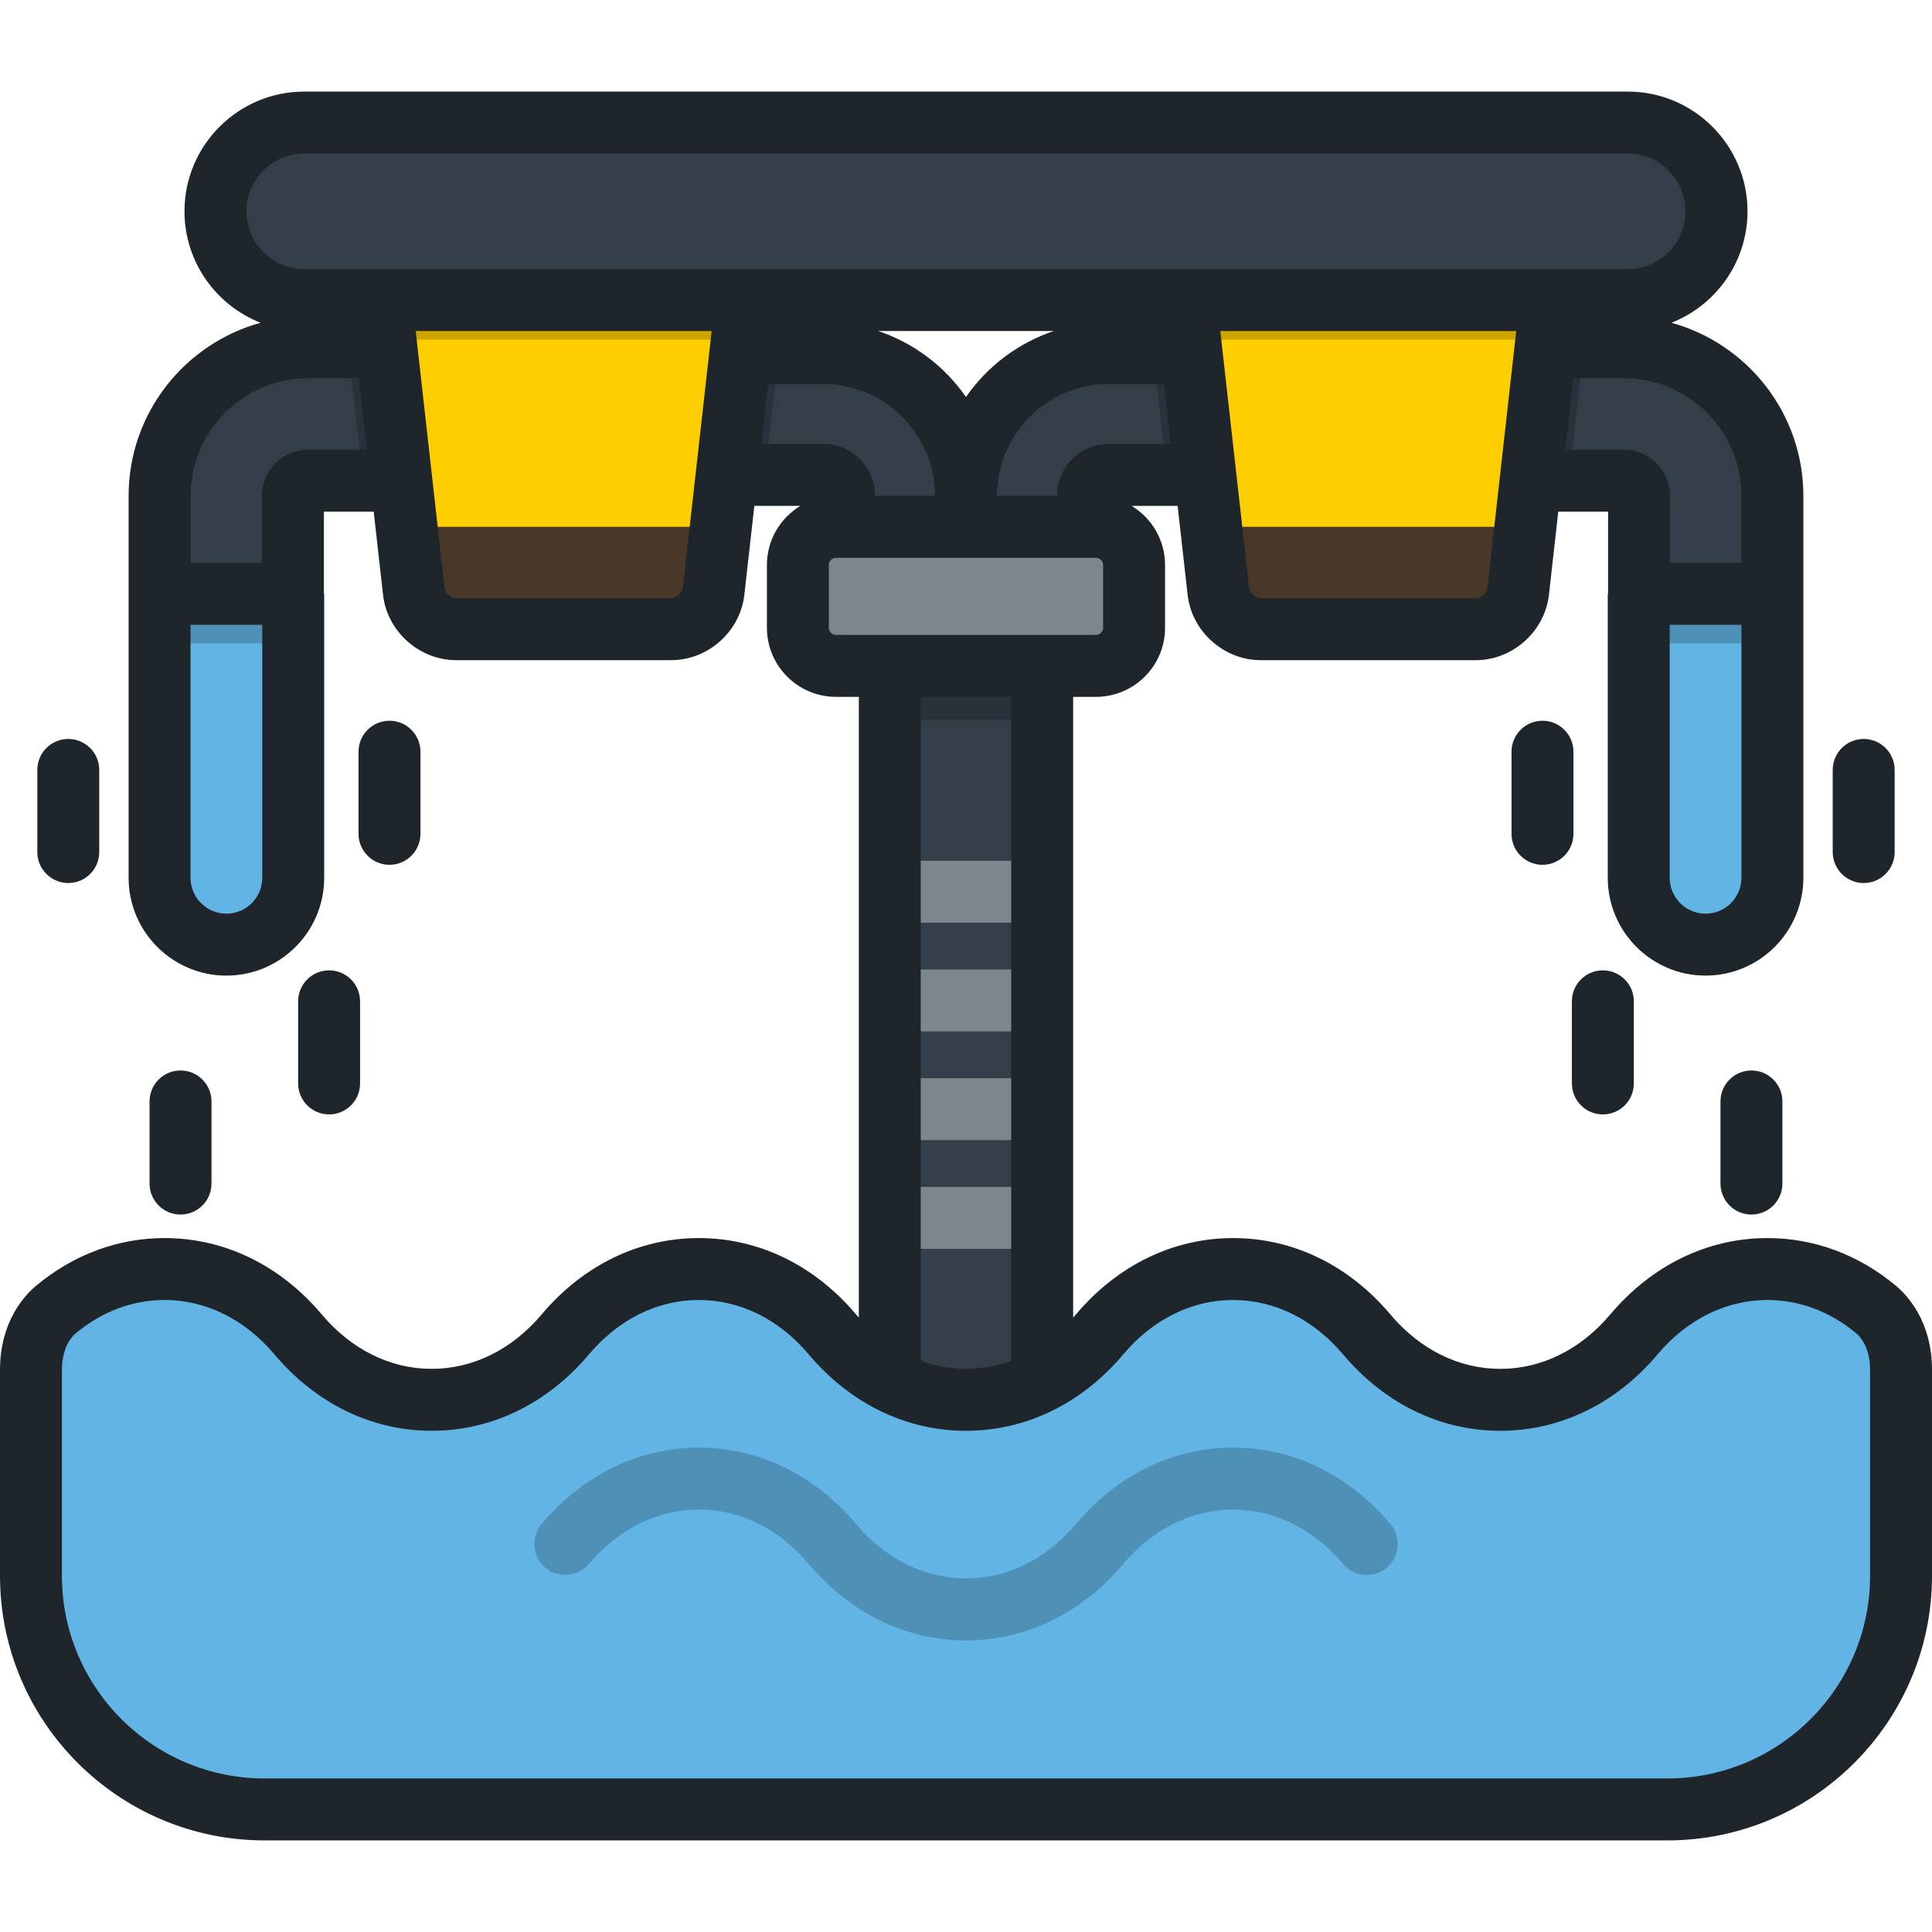
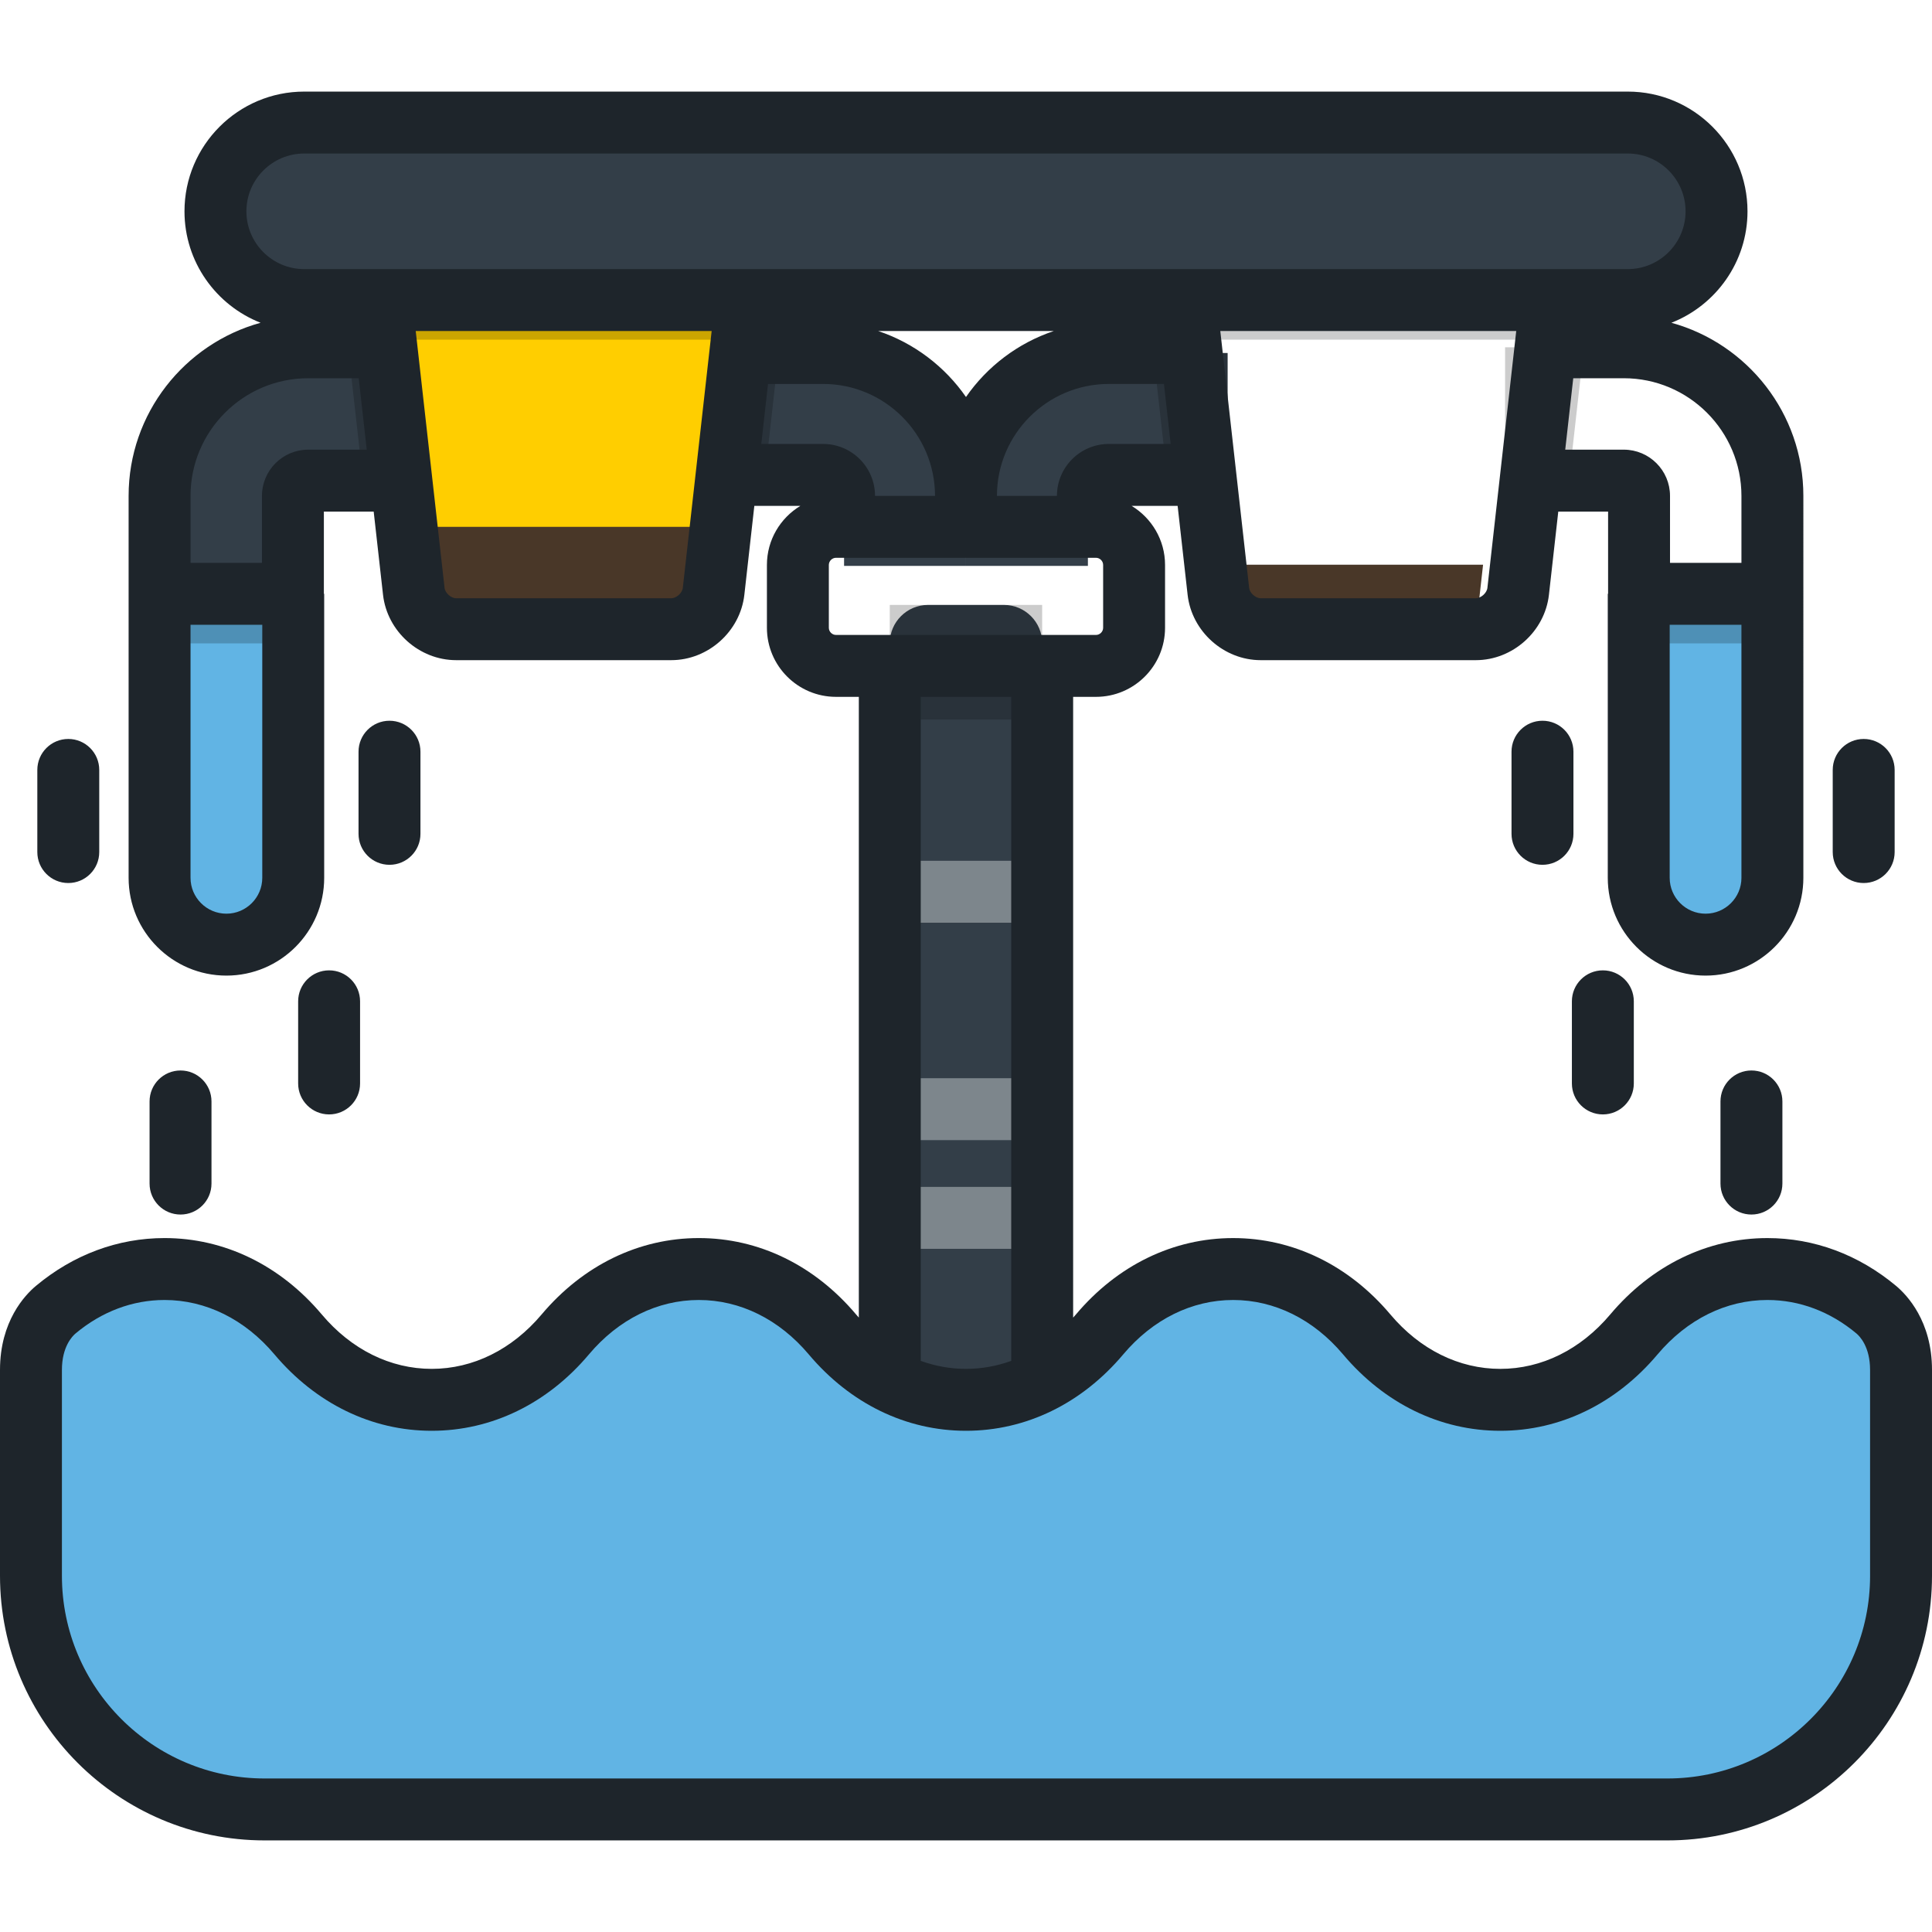
<svg xmlns="http://www.w3.org/2000/svg" version="1.1" id="Layer_1" viewBox="0 0 512 512" xml:space="preserve">
  <path style="fill:#333E48;" d="M276.188,380.875c0,5.559-4.547,10.107-10.107,10.107h-20.169c-5.561,0-10.11-4.549-10.11-10.107  V170.423c0-5.559,4.549-10.107,10.11-10.107h20.169c5.561,0,10.107,4.549,10.107,10.107V380.875z" />
  <g>
    <rect x="235.797" y="228.118" style="fill:#7D868C;" width="40.386" height="16.41" />
-     <rect x="235.797" y="256.922" style="fill:#7D868C;" width="40.386" height="16.41" />
    <rect x="235.797" y="285.738" style="fill:#7D868C;" width="40.386" height="16.41" />
    <rect x="235.797" y="314.542" style="fill:#7D868C;" width="40.386" height="16.41" />
  </g>
  <rect x="235.797" y="160.312" style="opacity:0.2;enable-background:new    ;" width="40.386" height="30.374" />
  <path style="fill:#61B4E4;" d="M469.705,153.67v78.962c0,9.781-7.929,17.711-17.711,17.711c-9.781,0-17.711-7.929-17.711-17.711  V153.67L469.705,153.67L469.705,153.67z" />
  <rect x="434.29" y="153.672" style="opacity:0.2;enable-background:new    ;" width="35.422" height="16.828" />
-   <path style="fill:#333E48;" d="M434.368,157.372h35.339v-25.962c0-21.712-17.662-39.376-39.377-39.376h-31.467v35.338h31.467  c2.227,0,4.038,1.811,4.038,4.038L434.368,157.372L434.368,157.372z" />
  <polygon style="opacity:0.2;enable-background:new    ;" points="419.752,92.033 415.785,127.37 398.862,127.37 398.862,92.033 " />
  <path style="fill:#333E48;" d="M255.997,149.967h32.309v-18.558c0-3.063,2.492-5.553,5.551-5.553h31.47V93.548h-31.47  c-20.874,0-37.86,16.984-37.86,37.861V149.967z" />
  <polygon style="opacity:0.2;enable-background:new    ;" points="325.326,93.548 325.326,125.855 309.262,125.855 305.634,93.548   " />
-   <path style="fill:#FFCE00;" d="M322.887,156.713c0.619,5.519,5.67,10.034,11.223,10.034h56.998c5.553,0,10.602-4.515,11.224-10.034  l8.528-75.958c0.62-5.518-3.417-10.033-8.967-10.033h-78.566c-5.552,0-9.589,4.515-8.97,10.033L322.887,156.713z" />
-   <path style="fill:#493728;" d="M320.97,139.618l1.919,17.096c0.62,5.519,5.672,10.034,11.223,10.034h56.998  c5.553,0,10.602-4.515,11.224-10.034l1.919-17.096H320.97z" />
+   <path style="fill:#493728;" d="M320.97,139.618l1.919,17.096c0.62,5.519,5.672,10.034,11.223,10.034h56.998  l1.919-17.096H320.97z" />
  <path style="opacity:0.2;enable-background:new    ;" d="M323.327,70.723h78.564c5.551,0,9.589,4.515,8.967,10.033l-1.038,9.256  h-94.423l-1.04-9.256C313.738,75.238,317.775,70.723,323.327,70.723z" />
  <path style="fill:#61B4E4;" d="M42.287,153.67v78.962c0,9.781,7.93,17.711,17.711,17.711s17.712-7.929,17.712-17.711V153.67  L42.287,153.67L42.287,153.67z" />
  <rect x="42.287" y="153.672" style="opacity:0.2;enable-background:new    ;" width="35.423" height="16.828" />
  <path style="fill:#333E48;" d="M77.625,157.372H42.287v-25.962c0-21.712,17.663-39.376,39.377-39.376h31.467v35.338H81.664  c-2.227,0-4.039,1.811-4.039,4.038V157.372z" />
  <polygon style="opacity:0.2;enable-background:new    ;" points="92.238,92.033 96.207,127.37 113.131,127.37 113.131,92.033 " />
  <path style="fill:#333E48;" d="M255.997,149.967h-32.309v-18.558c0-3.063-2.491-5.553-5.553-5.553h-31.466V93.548h31.466  c20.878,0,37.862,16.984,37.862,37.861V149.967z" />
  <polygon style="opacity:0.2;enable-background:new    ;" points="186.669,93.548 186.669,125.855 202.731,125.855 206.359,93.548   " />
  <path style="fill:#FFCE00;" d="M189.105,156.713c-0.619,5.519-5.671,10.034-11.223,10.034h-56.997  c-5.551,0-10.602-4.515-11.224-10.034l-8.529-75.958c-0.62-5.518,3.415-10.033,8.97-10.033h78.562c5.554,0,9.591,4.515,8.971,10.033  L189.105,156.713z" />
  <path style="fill:#493728;" d="M107.742,139.618l1.919,17.096c0.621,5.519,5.673,10.034,11.224,10.034h56.998  c5.552,0,10.603-4.515,11.223-10.034l1.92-17.096H107.742z" />
  <path style="opacity:0.2;enable-background:new    ;" d="M188.665,70.723h-78.562c-5.554,0-9.591,4.515-8.97,10.033l1.039,9.256  h94.425l1.039-9.256C198.256,75.238,194.219,70.723,188.665,70.723z" />
  <path style="fill:#333E48;" d="M431.378,79.521c12.99,0,23.521-10.532,23.521-23.521c0-12.99-10.531-23.522-23.521-23.522H80.614  c-12.989,0-23.52,10.532-23.52,23.522c0,12.989,10.531,23.521,23.52,23.521H431.378z" />
-   <path style="fill:#7D868C;" d="M300.547,166.373c0,5.553-4.542,10.096-10.096,10.096h-68.908c-5.553,0-10.097-4.543-10.097-10.096  v-16.659c0-5.553,4.543-10.096,10.097-10.096h68.908c5.553,0,10.096,4.543,10.096,10.096V166.373z" />
  <path style="fill:#61B4E4;" d="M441.879,479.521c34.195,0,61.916-27.722,61.916-61.916c0,0,0-45.475,0-54.573  c0-9.098-4.26-14.027-6.568-15.955c-19.506-16.289-46.82-14.103-64.229,6.561c-19.471,23.108-51.33,23.108-70.8,0  c-19.47-23.108-51.329-23.108-70.798,0c-19.47,23.108-51.329,23.108-70.799,0c-19.47-23.108-51.329-23.108-70.798,0  c-19.47,23.108-51.33,23.108-70.799,0c-17.41-20.663-44.724-22.85-64.23-6.561c-2.308,1.928-6.568,6.857-6.568,15.955  s0,54.573,0,54.573c0,34.195,27.722,61.916,61.916,61.916H441.879z" />
-   <path style="opacity:0.2;enable-background:new    ;" d="M256.001,434.714c-15.873,0-30.673-7.192-41.675-20.251  c-7.831-9.294-18.174-14.412-29.124-14.412c-10.951,0-21.294,5.119-29.125,14.412c-2.919,3.466-8.094,3.908-11.561,0.988  c-3.465-2.92-3.907-8.095-0.987-11.561c11.002-13.058,25.802-20.249,41.674-20.249c15.872,0,30.671,7.192,41.673,20.249  c7.832,9.294,18.175,14.414,29.126,14.414c10.95,0,21.293-5.12,29.124-14.414c11.002-13.058,25.802-20.249,41.673-20.249  c15.873,0,30.672,7.192,41.674,20.249c2.92,3.465,2.478,8.641-0.987,11.561c-3.467,2.92-8.642,2.477-11.561-0.988  c-7.831-9.294-18.174-14.412-29.125-14.412c-10.95,0-21.293,5.119-29.124,14.412C286.673,427.521,271.873,434.713,256.001,434.714z" />
  <path style="fill:#1E252B;" d="M416.978,199.208c0-4.531-3.672-8.205-8.205-8.205s-8.205,3.674-8.205,8.205v21.77  c0,4.531,3.673,8.205,8.205,8.205s8.205-3.674,8.205-8.205V199.208z M424.773,295.333c4.532,0,8.205-3.674,8.205-8.205v-21.77  c0-4.531-3.673-8.205-8.205-8.205s-8.205,3.674-8.205,8.205v21.77C416.568,291.659,420.242,295.333,424.773,295.333z   M493.896,234.011c4.532,0,8.205-3.674,8.205-8.205v-21.77c0-4.531-3.672-8.205-8.205-8.205c-4.532,0-8.205,3.674-8.205,8.205v21.77  C485.691,230.337,489.363,234.011,493.896,234.011z M18.096,234.011c4.532,0,8.205-3.674,8.205-8.205v-21.77  c0-4.531-3.673-8.205-8.205-8.205s-8.205,3.674-8.205,8.205v21.77C9.891,230.337,13.563,234.011,18.096,234.011z M464.149,283.687  c-4.532,0-8.205,3.674-8.205,8.205v21.769c0,4.531,3.673,8.205,8.205,8.205s8.205-3.674,8.205-8.205v-21.769  C472.354,287.36,468.681,283.687,464.149,283.687z M103.219,229.183c4.532,0,8.205-3.674,8.205-8.205v-21.77  c0-4.531-3.673-8.205-8.205-8.205c-4.532,0-8.205,3.674-8.205,8.205v21.77C95.014,225.51,98.686,229.183,103.219,229.183z   M56.046,313.662v-21.769c0-4.531-3.673-8.205-8.205-8.205s-8.205,3.674-8.205,8.205v21.769c0,4.531,3.673,8.205,8.205,8.205  S56.046,318.193,56.046,313.662z M502.486,340.779c-9.932-8.293-21.72-12.677-34.09-12.677c-15.872,0-30.671,7.191-41.673,20.25  c-7.831,9.294-18.174,14.413-29.125,14.413c-10.952,0-21.296-5.119-29.126-14.413c-11.002-13.058-25.802-20.25-41.674-20.25  c-15.872,0-30.671,7.192-41.673,20.25c-0.24,0.283-0.488,0.551-0.732,0.828V184.674h6.057c10.092,0,18.301-8.21,18.301-18.301  v-16.659c0-6.638-3.565-12.446-8.868-15.655h12.201l2.647,23.569c1.091,9.713,9.602,17.323,19.377,17.323h56.998  c9.773,0,18.284-7.609,19.378-17.323l2.477-22.054h13.201v21.797h-0.085v75.26c0,14.291,11.627,25.915,25.918,25.915  s25.915-11.626,25.915-25.915V131.408c0-21.871-14.838-40.331-34.972-45.872c11.792-4.631,20.168-16.12,20.168-29.536  c0-17.494-14.233-31.727-31.726-31.727H80.614c-17.493,0-31.724,14.233-31.724,31.727c0,13.416,8.373,24.905,20.167,29.536  c-20.135,5.541-34.974,24.001-34.974,45.872V232.63c0,14.291,11.626,25.915,25.915,25.915s25.916-11.626,25.916-25.915v-75.26  h-0.085v-21.797H99.03l2.477,22.057c1.094,9.711,9.605,17.32,19.378,17.32h56.998c9.774,0,18.286-7.61,19.377-17.323l2.647-23.569  h12.203c-5.305,3.209-8.869,9.016-8.869,15.655v16.659c0,10.092,8.21,18.301,18.302,18.301h6.055v164.494  c-0.241-0.272-0.487-0.537-0.723-0.818c-11.002-13.058-25.802-20.25-41.673-20.25c-15.873,0-30.672,7.192-41.674,20.25  c-7.831,9.294-18.174,14.413-29.125,14.413s-21.294-5.119-29.125-14.413c-11.002-13.058-25.803-20.25-41.674-20.25  c-12.37,0-24.157,4.384-34.089,12.676C6.655,343.166,0,350.117,0,363.032v54.573c0,38.665,31.456,70.121,70.121,70.121h371.758  c38.665,0,70.121-31.456,70.121-70.121v-54.573C512,350.117,505.345,343.166,502.486,340.779z M293.856,117.65  c-7.587,0-13.758,6.172-13.758,13.758v0.004h-15.897v-0.004c0-0.014-0.001-0.027-0.001-0.043  c0.023-16.333,13.317-29.614,29.656-29.614h14.6l1.785,15.898h-16.386V117.65z M255.996,105.21  c-5.615-8.09-13.752-14.297-23.267-17.484h46.533C269.748,90.913,261.611,97.12,255.996,105.21z M394.177,155.794  c-0.153,1.361-1.703,2.748-3.071,2.748h-56.998c-1.367,0-2.917-1.385-3.07-2.745l-7.645-68.072h78.426L394.177,155.794z   M461.499,232.63c0,5.242-4.264,9.506-9.506,9.506c-5.242,0-9.508-4.264-9.508-9.506v-67.055h19.013V232.63z M461.499,131.408  v17.758h-18.928v-17.758c0-6.751-5.493-12.243-12.244-12.243h-15.524l2.125-18.928h13.399  C447.515,100.237,461.499,114.221,461.499,131.408z M69.505,232.63c0,5.242-4.264,9.506-9.507,9.506  c-5.241,0-9.506-4.264-9.506-9.506v-67.055h19.013v67.055H69.505z M81.664,119.166c-6.752,0-12.244,5.493-12.244,12.243v17.758  H50.492v-17.758c0-17.188,13.983-31.171,31.172-31.171h13.399l2.125,18.928C97.187,119.166,81.664,119.166,81.664,119.166z   M180.952,155.798c-0.153,1.36-1.702,2.745-3.07,2.745h-56.997c-1.367,0-2.918-1.387-3.071-2.745l-7.643-68.072h78.426  L180.952,155.798z M80.614,71.316c-8.444,0-15.315-6.87-15.315-15.316s6.87-15.317,15.315-15.317h350.764  c8.446,0,15.316,6.871,15.316,15.317s-6.87,15.316-15.316,15.316H80.614z M201.749,117.65l1.785-15.898h14.6  c16.34,0,29.633,13.281,29.656,29.614c0,0.014-0.001,0.028-0.001,0.043v0.004h-15.897v-0.004c0-7.587-6.172-13.758-13.758-13.758  h-16.386V117.65z M221.543,168.265c-1.026,0-1.893-0.866-1.893-1.892v-16.659c0-1.026,0.866-1.892,1.893-1.892h68.908  c1.025,0,1.892,0.866,1.892,1.892v16.659c0,1.026-0.866,1.892-1.892,1.892H221.543z M267.983,184.674v175.972  c-3.842,1.395-7.869,2.118-11.983,2.118c-4.118,0-8.148-0.724-11.992-2.121V184.674H267.983z M495.59,417.604  c0,29.616-24.094,53.711-53.711,53.711H70.121c-29.617,0-53.711-24.095-53.711-53.711v-54.573c0-6.155,2.771-8.947,3.623-9.657  c6.944-5.799,15.095-8.863,23.571-8.863c10.951,0,21.294,5.119,29.125,14.413c11.002,13.058,25.802,20.25,41.674,20.25  s30.672-7.192,41.674-20.25c7.831-9.294,18.174-14.413,29.125-14.413c10.95,0,21.293,5.119,29.124,14.413  c11.002,13.058,25.803,20.25,41.674,20.25c15.873,0,30.672-7.192,41.674-20.25c7.831-9.294,18.174-14.413,29.124-14.413  c10.951,0,21.294,5.119,29.125,14.413c11.002,13.058,25.803,20.25,41.675,20.25c15.872,0,30.672-7.192,41.674-20.25  c7.831-9.294,18.173-14.413,29.124-14.413c8.476,0,16.628,3.064,23.572,8.865c0.85,0.709,3.622,3.501,3.622,9.656v54.573H495.59z   M87.218,257.153c-4.532,0-8.205,3.674-8.205,8.205v21.77c0,4.531,3.673,8.205,8.205,8.205c4.532,0,8.205-3.674,8.205-8.205v-21.77  C95.423,260.826,91.749,257.153,87.218,257.153z" />
</svg>